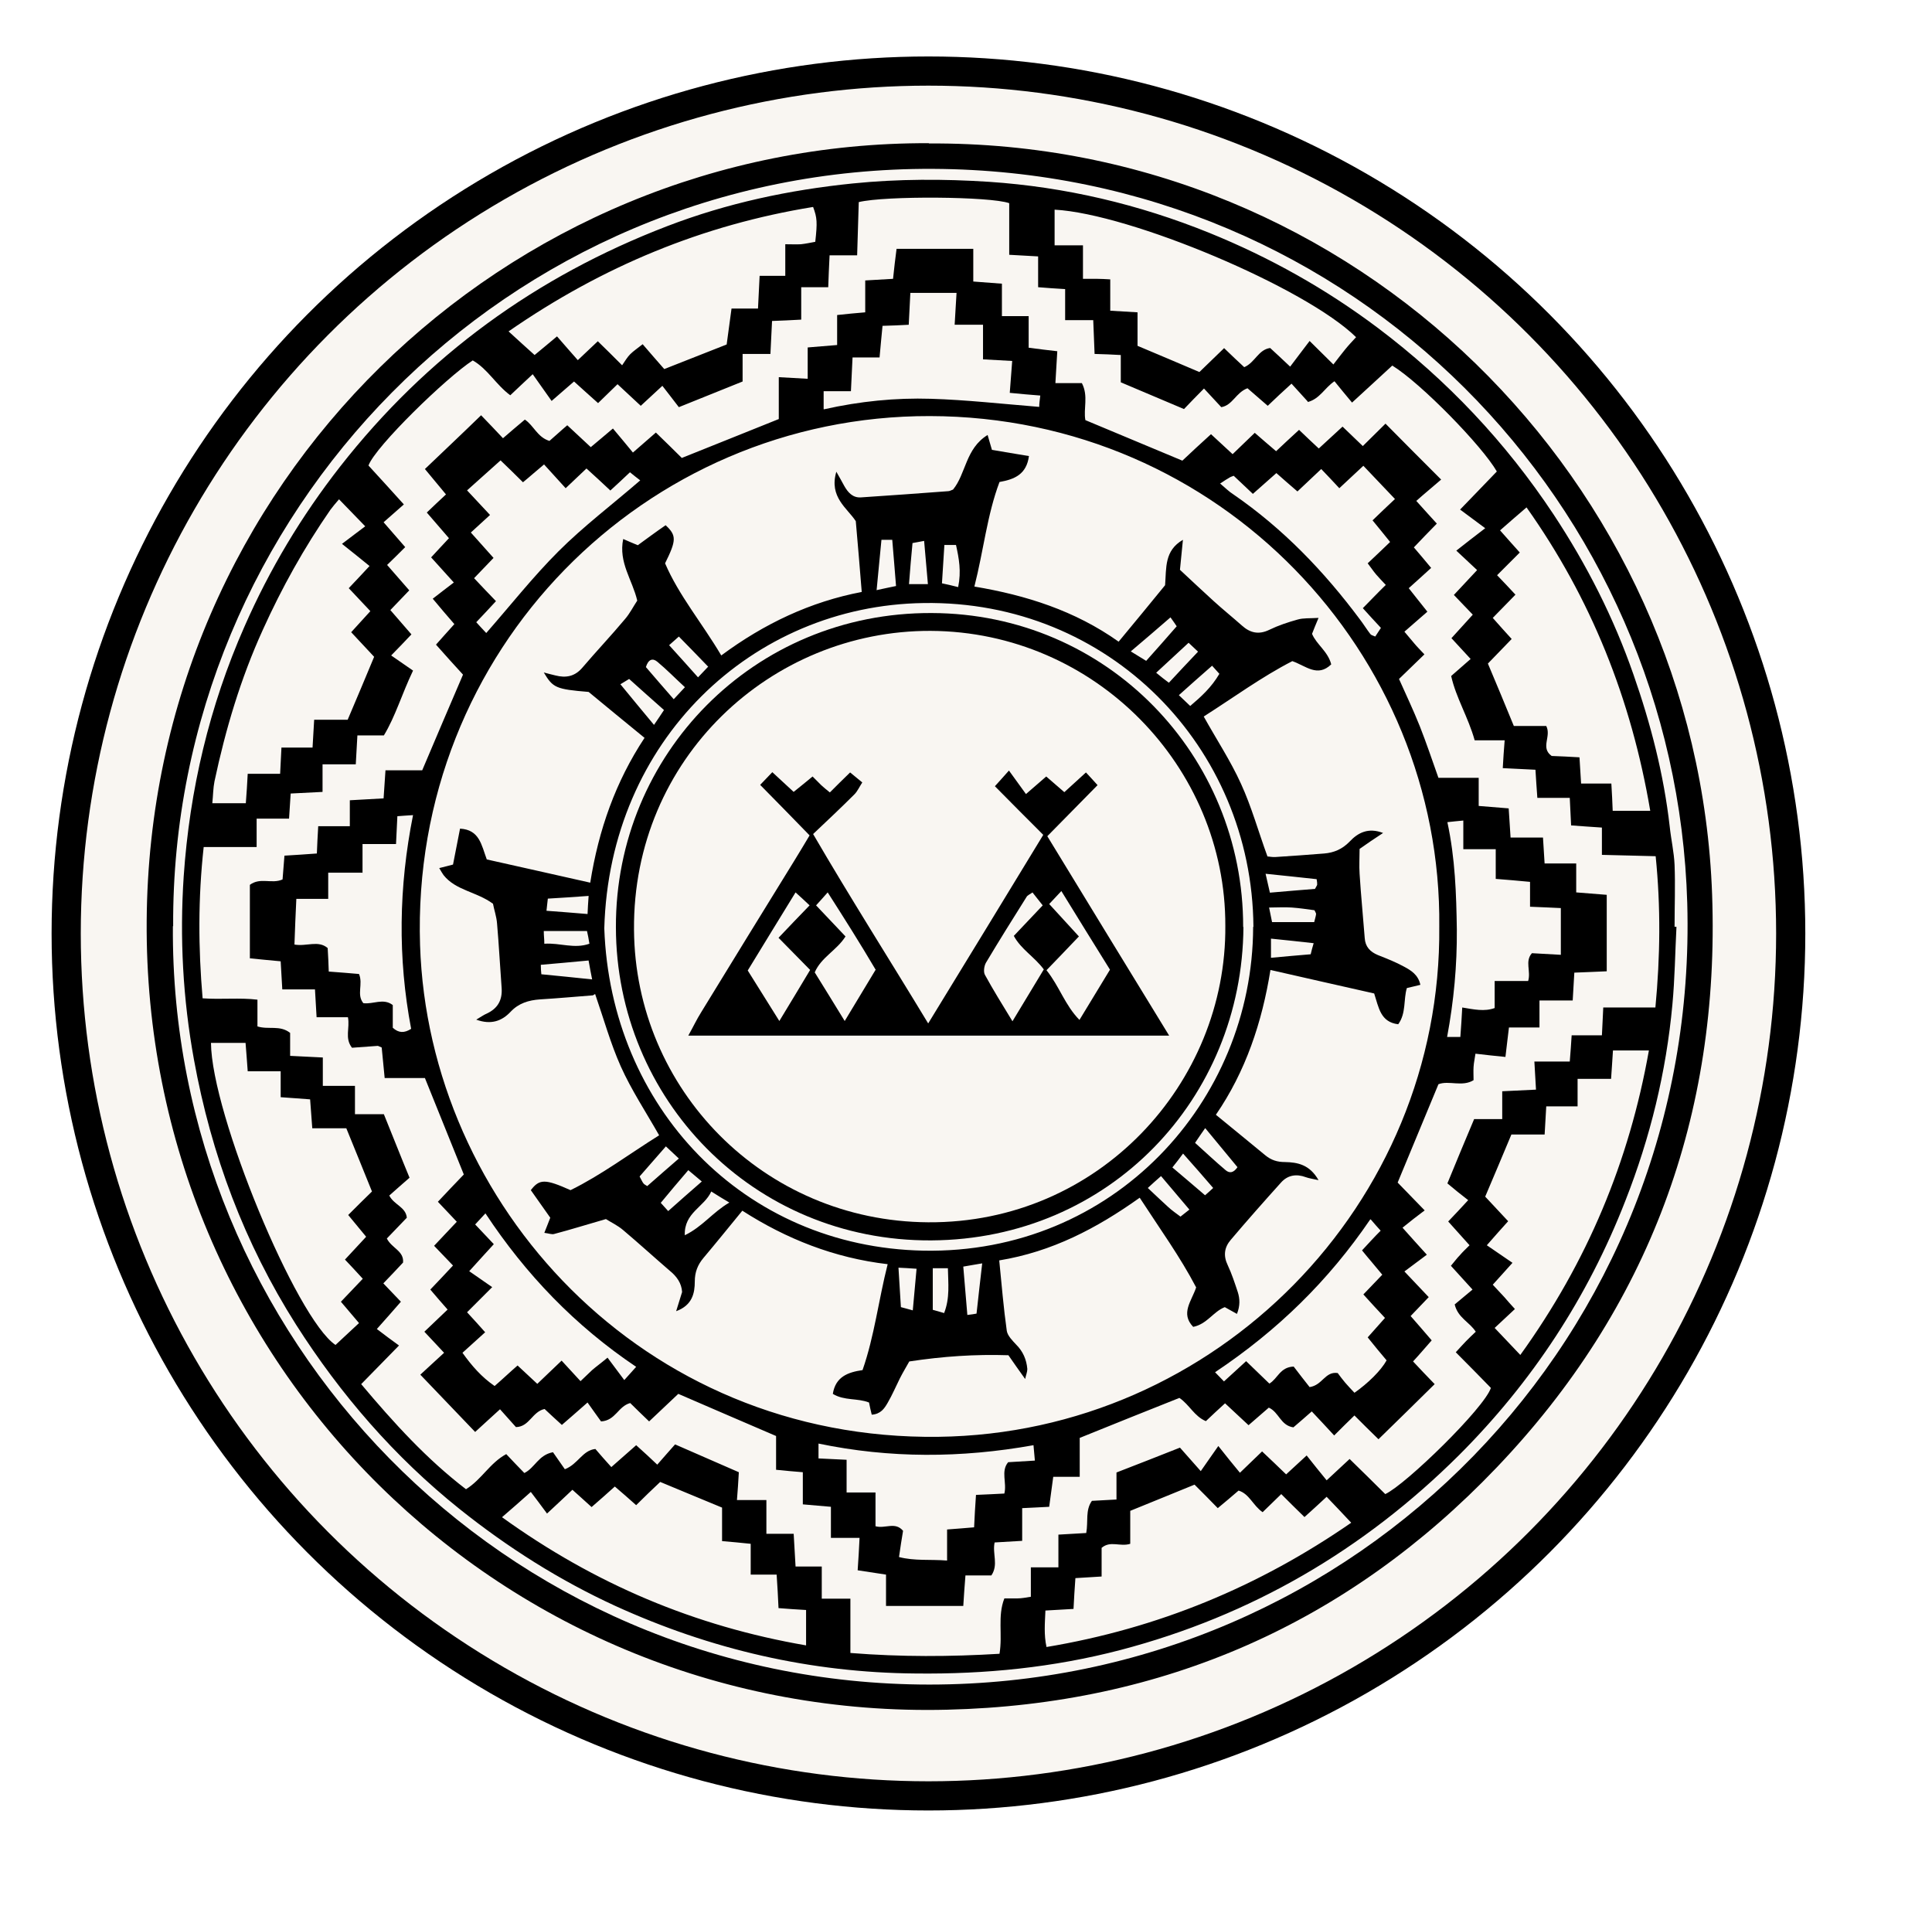
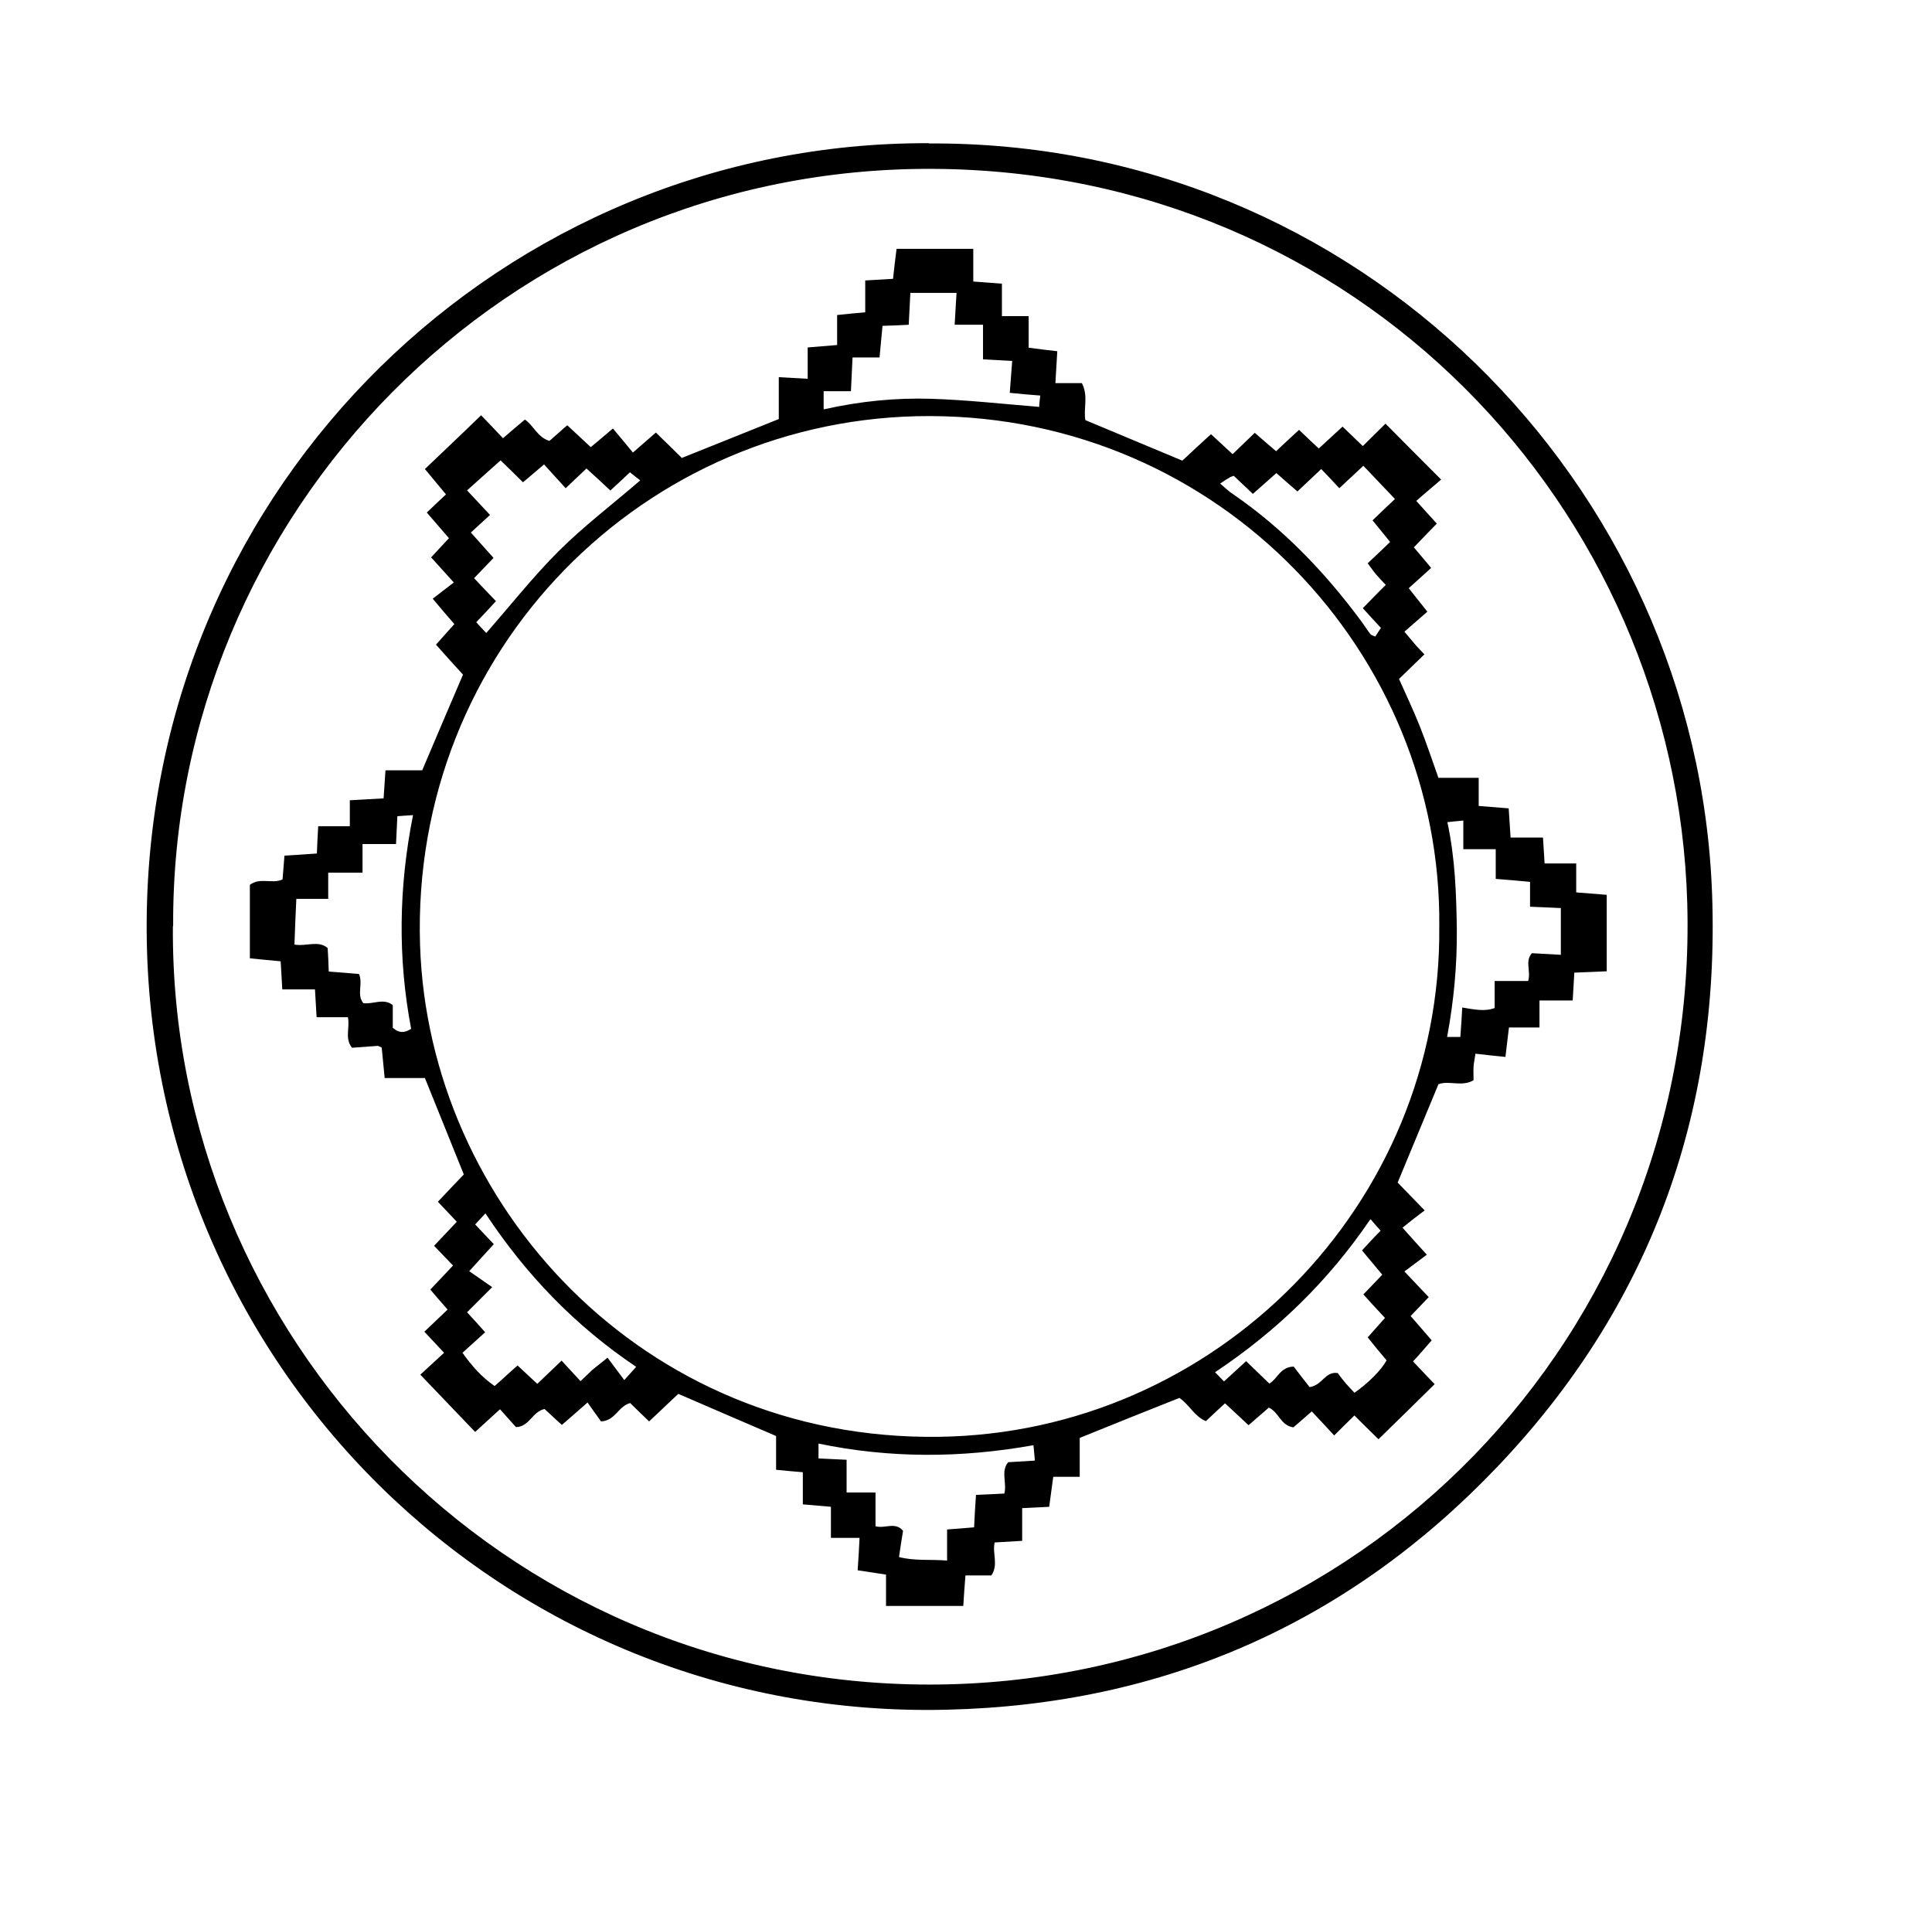
<svg xmlns="http://www.w3.org/2000/svg" id="Layer_2" data-name="Layer 2" viewBox="0 0 71.52 70.8">
  <defs>
    <style>      .cls-1 {        stroke-width: 0px;      }      .cls-2 {        fill: #f9f6f2;        filter: url(#drop-shadow-1);        stroke: #000;        stroke-miterlimit: 10;        stroke-width: 1.08px;      }    </style>
    <filter id="drop-shadow-1" filterUnits="userSpaceOnUse">
      <feGaussianBlur stdDeviation="1.08" />
    </filter>
  </defs>
  <g id="Layer_1-2" data-name="Layer 1">
    <g>
-       <circle class="cls-2" cx="34.37" cy="34.55" r="31.92" />
      <path class="cls-1" d="m34.38,5.31c15.86-.1,28.46,12.56,29,27.8.29,8.16-2.34,15.31-7.98,21.21-5.51,5.77-12.34,8.77-20.33,8.96-16.42.41-29.76-12.8-29.64-29.2.11-16.22,13.29-28.84,28.96-28.78ZM6.4,34.28c-.11,15.13,12.16,28.06,28,28.07,15.87,0,28.51-12.94,28.06-28.92-.42-14.69-12.25-27.1-27.92-27.18-15.83-.08-28.21,12.81-28.13,28.03Z" />
-       <path class="cls-1" d="m62.06,34.31c-.05.96-.06,1.91-.15,2.87-.23,2.5-.82,4.92-1.74,7.26-1.39,3.57-3.45,6.71-6.16,9.42-3.53,3.51-7.69,5.94-12.53,7.21-2.49.65-5.01.9-7.58.87-3.89-.03-7.59-.89-11.12-2.5-2.07-.95-3.98-2.16-5.77-3.59-2.41-1.93-4.4-4.23-6.05-6.82-1.91-3.01-3.14-6.29-3.78-9.81-.41-2.25-.53-4.51-.38-6.78.22-3.21.95-6.3,2.25-9.25.93-2.12,2.11-4.09,3.54-5.92,3.21-4.1,7.26-7.04,12.11-8.9,2.21-.85,4.51-1.34,6.87-1.58,1.68-.17,3.37-.17,5.05-.06,2.81.19,5.53.83,8.15,1.89,2.24.91,4.31,2.07,6.24,3.52,2.56,1.93,4.73,4.23,6.5,6.9,1.23,1.86,2.23,3.83,2.96,5.93.64,1.83,1.12,3.69,1.34,5.62.05.48.16.95.18,1.42.03.76,0,1.53,0,2.29.02,0,.04,0,.06,0Zm-13.65-19.45c-.21-.23-.4-.44-.6-.66-.32.29-.6.55-.88.82-.28-.24-.53-.46-.75-.65-.43.16-.55.63-.97.7-.21-.23-.42-.45-.64-.69-.27.27-.51.52-.74.76-.82-.35-1.58-.67-2.34-.99v-1.01c-.33-.02-.62-.03-.97-.04-.02-.44-.03-.83-.05-1.25h-1.04v-1.15c-.34-.02-.65-.04-1-.07v-1.14c-.37-.02-.7-.04-1.07-.06v-1.91c-.69-.25-4.59-.28-5.57-.04-.02.62-.04,1.27-.06,1.97h-1.02c-.02.44-.04.81-.05,1.18h-1v1.2c-.39.02-.73.04-1.08.05-.02.43-.04.81-.06,1.22h-1.03v1.02c-.8.32-1.59.64-2.36.95-.22-.29-.41-.53-.61-.79-.29.27-.53.49-.8.74-.31-.29-.58-.54-.86-.8-.24.23-.46.45-.72.7-.33-.29-.61-.55-.89-.8-.26.22-.49.43-.83.72-.24-.34-.46-.65-.7-.99-.34.32-.58.54-.83.78-.53-.39-.84-.98-1.39-1.29-.96.62-3.6,3.18-3.86,3.89.43.47.87.95,1.31,1.44-.27.24-.49.43-.75.66.28.32.53.61.8.92-.24.24-.44.44-.67.66.29.33.54.62.82.94-.24.25-.46.48-.7.73.27.31.52.6.78.9-.24.26-.46.48-.75.78.3.21.56.39.81.56-.42.88-.65,1.69-1.08,2.4h-.98c-.02.35-.04.67-.06,1.07h-1.23v1.02c-.42.02-.8.04-1.18.06-.02.33-.04.6-.06.93h-1.2v1.05h-1.96c-.21,1.9-.2,3.74-.04,5.6.7.05,1.37-.03,2.03.05v.99c.41.13.83-.06,1.21.24v.85c.42.02.8.04,1.21.06v1.05h1.19v1.05h1.07c.33.81.63,1.58.95,2.35-.27.24-.52.45-.75.66.18.35.61.42.65.82-.26.27-.51.53-.74.77.18.36.64.46.6.89-.24.26-.48.51-.73.77.24.25.43.45.65.68-.28.32-.54.62-.89,1.01.29.22.54.41.82.61-.5.51-.94.96-1.4,1.43,1.21,1.44,2.43,2.78,3.88,3.89.58-.36.88-.97,1.49-1.3.24.25.45.48.67.7.39-.19.52-.67,1.06-.77.13.19.29.42.44.63.49-.19.65-.7,1.13-.75.19.22.37.43.59.67.33-.29.61-.54.92-.81.29.26.54.49.78.72.25-.28.45-.52.66-.75.84.37,1.61.7,2.36,1.03-.02.37-.04.66-.07,1.03h1.09v1.25h1.01c.02.41.05.79.07,1.21h.97v1.19h1.06v2.01c1.88.15,3.7.14,5.52.03.12-.72-.08-1.39.18-2.05.18,0,.34,0,.49,0,.15,0,.3-.03.49-.06v-1.09h1.02v-1.21c.38-.02.71-.04,1.03-.06.08-.43-.04-.84.21-1.19.31-.02.6-.03.91-.05v-1c.8-.31,1.57-.61,2.35-.92.23.26.45.51.77.87.22-.32.4-.57.65-.93.31.39.54.68.8.99.31-.3.56-.54.82-.79.32.3.59.56.89.85.25-.23.47-.43.76-.7.25.32.48.6.74.92.32-.3.57-.53.85-.79.46.45.9.88,1.32,1.3.77-.36,3.67-3.19,3.91-3.93-.4-.41-.83-.85-1.3-1.32.15-.16.26-.29.38-.41.12-.12.24-.24.36-.35-.23-.36-.66-.51-.78-1.01.2-.17.43-.36.66-.55-.28-.31-.53-.58-.8-.88.13-.15.22-.28.33-.39.11-.13.23-.24.36-.37-.28-.31-.52-.58-.79-.88.27-.28.49-.52.74-.79-.27-.21-.5-.39-.77-.62.33-.8.65-1.58.99-2.38h1.04v-1.03c.45-.02.83-.04,1.25-.06-.02-.36-.04-.67-.06-1.04h1.31c.03-.36.05-.65.07-.97h1.12c.02-.35.03-.66.05-1.03h1.93c.18-1.89.2-3.72.01-5.6-.66-.02-1.3-.03-1.99-.05v-1.01c-.41-.03-.77-.05-1.14-.08-.02-.36-.03-.66-.05-1.02h-1.2c-.03-.39-.05-.72-.07-1.04-.42-.02-.78-.04-1.21-.06.02-.36.04-.66.07-1.03h-1.11c-.24-.86-.69-1.57-.87-2.38.26-.23.48-.42.72-.63-.25-.27-.47-.51-.71-.77.28-.31.53-.58.79-.87-.24-.25-.45-.47-.7-.73.3-.32.57-.61.86-.92-.25-.23-.46-.43-.77-.72.36-.28.66-.52,1.07-.83-.36-.27-.63-.47-.93-.69.51-.52.94-.98,1.36-1.41-.54-.94-2.8-3.26-3.87-3.92-.47.43-.94.87-1.49,1.37-.24-.29-.45-.54-.65-.79-.37.25-.54.65-.99.77Zm-29.59-2.6c.38.35.67.61.97.88.24-.2.51-.42.83-.69.28.32.52.6.77.88.26-.25.49-.46.74-.7.3.29.56.55.9.89.11-.16.19-.3.3-.41.12-.12.26-.21.46-.37.28.33.54.62.8.92.8-.32,1.56-.61,2.31-.91.06-.46.12-.88.18-1.33h.98c.02-.42.04-.8.06-1.21h.95v-1.17c.23,0,.41.01.58,0,.18-.02.37-.06.53-.09.08-.72.07-.89-.08-1.29-4.07.66-7.79,2.19-11.28,4.61Zm42.27,17.75c-.7-4.13-2.19-7.86-4.58-11.23-.35.3-.65.56-.98.85.28.31.49.56.73.82-.29.29-.56.56-.84.84.24.25.45.47.68.72-.29.3-.56.57-.84.86.24.27.46.52.7.78-.31.32-.59.61-.88.91.33.78.64,1.53.96,2.31h1.2c.2.39-.23.8.2,1.11.33.01.67.03,1.03.05.02.35.04.64.06.97h1.12c.02.36.04.67.05,1.01h1.38Zm-5.14,11.98c-.35.83-.66,1.58-.97,2.3.31.33.58.62.85.91-.26.29-.48.53-.79.89.35.24.64.44.95.65-.3.33-.5.56-.73.81.16.17.29.31.42.45.13.15.26.3.4.45-.28.26-.5.47-.75.7.34.35.62.66.95,1,2.48-3.44,4.03-7.16,4.76-11.27h-1.33c-.02.38-.05.7-.07,1.05h-1.24v1.02h-1.16c-.02.36-.04.67-.06,1.04h-1.22Zm-10.64-29.11c.28.27.52.5.75.71.4-.17.52-.65.96-.71.22.2.43.4.74.69.26-.34.48-.64.72-.95.31.31.56.55.88.87.17-.22.3-.39.43-.55.13-.16.27-.31.41-.46-1.86-1.83-8.36-4.57-11.16-4.72v1.32h1.05v1.24c.21,0,.37,0,.52,0,.15,0,.3.01.49.02v1.16c.36.02.67.04,1.01.06v1.24c.77.32,1.51.64,2.29.97.3-.29.59-.57.91-.88ZM13.55,45.77c-.24-.29-.44-.53-.66-.8.31-.31.58-.58.88-.87-.32-.79-.63-1.56-.95-2.34h-1.26c-.03-.37-.05-.69-.08-1.07-.36-.03-.7-.05-1.09-.08v-.96h-1.22c-.03-.38-.05-.71-.08-1.05h-1.28c.02,2.63,3.16,10.21,4.61,11.18.29-.27.57-.53.87-.81-.24-.28-.45-.53-.67-.79.29-.3.54-.57.81-.85-.23-.25-.43-.47-.66-.71.26-.28.51-.55.78-.84Zm-3.13-18.1h1.15c.02-.37.04-.67.06-1.03h1.24c.34-.8.67-1.58.98-2.33-.31-.33-.57-.61-.85-.91.27-.3.49-.54.71-.78-.28-.3-.53-.56-.8-.85.25-.26.46-.49.77-.82-.33-.27-.63-.51-1.02-.82.32-.24.59-.45.86-.65-.36-.37-.65-.67-.97-1-.13.15-.23.27-.32.39-.97,1.4-1.8,2.89-2.5,4.44-.82,1.8-1.38,3.68-1.79,5.61-.05.25-.05.51-.08.81h1.24c.03-.37.05-.71.07-1.09h1.2c.02-.34.03-.64.05-.99Zm30.37,30.68c-.36.02-.65.04-.98.06-.03.39-.05.76-.07,1.14-.38.02-.7.04-1.04.06-.02.47-.06.89.04,1.35,4.13-.69,7.85-2.23,11.28-4.6-.33-.35-.61-.65-.91-.96-.29.27-.53.49-.82.75-.31-.3-.58-.57-.86-.85-.24.23-.46.45-.69.67-.36-.25-.49-.68-.89-.8-.26.22-.51.44-.77.65-.31-.32-.58-.59-.86-.87-.82.33-1.58.65-2.38.97v1.22c-.38.12-.73-.13-1.06.15v1.06Zm-22.2-2.19c3.43,2.47,7.13,4.03,11.25,4.74v-1.31c-.34-.02-.67-.04-1.02-.07-.02-.43-.04-.82-.07-1.24h-.96v-1.14c-.38-.04-.7-.07-1.06-.1v-1.24c-.78-.32-1.54-.64-2.29-.95-.32.3-.6.57-.89.86-.28-.25-.52-.46-.79-.69-.3.27-.57.51-.86.76-.26-.24-.48-.43-.71-.64-.31.29-.58.55-.94.88-.23-.31-.43-.58-.6-.8-.38.34-.7.62-1.06.93Z" />
      <path class="cls-1" d="m13.99,38.71c-.39.03-.69.05-.96.07-.28-.36-.07-.73-.15-1.13h-1.16c-.02-.37-.04-.67-.06-1.03h-1.21c-.02-.37-.04-.7-.06-1.04-.4-.04-.78-.07-1.14-.11v-2.72c.39-.29.81-.02,1.21-.2.02-.26.04-.53.07-.88.38-.02.76-.05,1.2-.08.01-.32.03-.64.05-1.01h1.17v-.96c.43-.02.83-.05,1.25-.07.02-.35.05-.68.07-1.04h1.36c.5-1.18.99-2.33,1.51-3.54-.31-.34-.64-.7-1-1.11.21-.24.43-.48.68-.76-.26-.3-.51-.59-.8-.94.26-.2.5-.39.78-.6-.31-.34-.55-.61-.84-.93.2-.22.41-.44.66-.71-.27-.31-.53-.61-.82-.95.24-.23.45-.43.71-.67-.25-.3-.49-.59-.78-.94.68-.65,1.36-1.29,2.08-1.99.27.28.52.54.81.85.27-.23.53-.46.81-.69.33.22.46.65.91.79.2-.17.4-.36.66-.58.28.26.56.52.87.81.27-.22.52-.44.82-.69.25.29.48.58.74.89.32-.28.56-.49.85-.74.34.33.65.63.96.94,1.18-.47,2.34-.94,3.59-1.44,0-.2,0-.46,0-.72s0-.52,0-.83c.38.02.69.04,1.07.06v-1.16c.39-.03.72-.06,1.09-.09v-1.11c.36-.04.68-.07,1.04-.1v-1.18c.36-.02.69-.04,1.03-.06.04-.38.08-.74.13-1.11h2.84v1.21c.37.03.68.05,1.06.08v1.2h.99v1.17c.38.05.7.09,1.06.13-.02.41-.05.77-.07,1.18h.98c.25.48.05.95.13,1.37,1.18.49,2.34.98,3.59,1.5.31-.29.67-.63,1.06-.98.28.26.52.48.8.74.28-.27.53-.51.82-.79.26.23.51.44.79.68.28-.27.55-.51.85-.79.24.23.47.45.73.69.3-.28.58-.53.88-.81.26.25.48.46.75.72.27-.27.53-.52.84-.83.68.69,1.35,1.36,2.06,2.07-.32.28-.62.52-.92.79.29.32.51.57.76.84-.3.31-.57.58-.85.88.22.26.41.48.64.76-.27.25-.53.48-.83.75.21.27.43.54.69.87-.29.25-.55.48-.85.74.15.18.26.31.37.44.1.12.21.23.37.4-.3.29-.59.57-.94.91.25.56.53,1.15.77,1.75.24.61.45,1.23.69,1.91h1.49v1.04c.37.03.72.06,1.11.09.02.36.05.7.07,1.08h1.2c.02.33.04.63.06.96h1.17v1.07c.4.03.75.06,1.13.09v2.83c-.38.02-.77.03-1.2.05-.02.36-.04.67-.06,1.03h-1.23v1h-1.13c-.04.37-.09.71-.13,1.09-.38-.04-.71-.07-1.11-.12-.02.16-.06.32-.07.49-.01.16,0,.32,0,.49-.42.26-.91,0-1.3.15-.5,1.21-.99,2.38-1.51,3.64.28.29.61.63,1,1.03-.28.21-.54.41-.82.64.33.37.59.66.9,1-.29.22-.54.4-.83.62.35.37.61.64.9.95-.23.24-.44.46-.67.7.26.3.5.57.78.9-.23.26-.44.51-.69.78.25.27.5.53.8.84-.7.69-1.36,1.34-2.08,2.04-.31-.3-.59-.58-.89-.88-.25.24-.48.47-.75.74-.3-.32-.55-.6-.83-.89-.26.23-.48.42-.68.59-.48-.07-.53-.56-.91-.73-.23.2-.46.4-.75.65-.29-.27-.57-.53-.87-.81-.24.22-.47.43-.71.66-.43-.18-.61-.61-.98-.86-1.21.48-2.43.97-3.69,1.48v1.44h-.98c-.05.37-.1.72-.15,1.11-.32.02-.63.03-1,.05v1.21c-.37.02-.7.04-1.02.06-.09.42.15.82-.12,1.22h-.96c-.03.4-.06.76-.08,1.13h-2.86v-1.16c-.38-.06-.71-.11-1.05-.16.03-.42.05-.78.07-1.2h-1.06v-1.15c-.36-.03-.69-.06-1.04-.09v-1.19c-.34-.03-.63-.05-.99-.09v-1.25c-1.23-.53-2.4-1.03-3.62-1.56-.32.3-.69.65-1.08,1.02-.26-.25-.49-.47-.7-.68-.45.12-.54.65-1.08.68-.14-.2-.32-.44-.5-.7-.36.32-.64.56-.95.83-.23-.21-.45-.41-.64-.59-.46.1-.56.66-1.06.67-.18-.2-.37-.41-.59-.66-.3.28-.6.54-.92.84-.67-.7-1.32-1.38-2.03-2.12.31-.29.58-.53.88-.81-.24-.25-.46-.5-.73-.78.28-.27.56-.53.86-.82-.23-.26-.42-.48-.64-.74.28-.29.54-.57.84-.89-.23-.24-.45-.47-.7-.73.28-.29.55-.59.84-.89-.22-.24-.44-.46-.7-.74.34-.36.65-.69.96-1.01-.48-1.19-.95-2.35-1.44-3.57h-1.49c-.04-.39-.07-.75-.11-1.13Zm39.29-4.41c.11-10.07-8.07-18.88-18.86-18.9-10.54-.02-19.22,8.66-18.87,19.58.31,9.59,8.22,18.34,19.19,18.2,10.28-.13,18.64-8.61,18.54-18.89Zm-39.85-2h-1.28v.97h-1.18c-.03.59-.05,1.14-.07,1.69.45.08.88-.17,1.23.13.02.3.03.58.04.87.41.03.78.06,1.12.09.16.38-.1.76.16,1.08.36.05.74-.2,1.09.07v.84c.22.2.43.2.68.04-.5-2.63-.46-5.25.07-7.91-.23.01-.4.03-.58.04-.02.36-.03.67-.05,1.03h-1.24v1.07ZM30.5,15.15c1.34-.3,2.65-.43,3.96-.39,1.32.04,2.64.19,4.01.3,0-.11.02-.26.04-.42-.39-.03-.74-.06-1.13-.1.03-.42.06-.78.09-1.18-.36-.02-.69-.04-1.08-.06v-1.28h-1.05c.02-.42.05-.78.07-1.18h-1.71c-.02.42-.04.8-.06,1.18-.34.02-.62.03-.97.04-.04.38-.07.75-.11,1.17h-1c-.02.45-.04.83-.06,1.25h-1.01v.66Zm-7.9,3.01c-.32-.3-.6-.56-.89-.82-.27.26-.5.47-.77.73-.28-.31-.54-.59-.8-.88-.28.23-.51.44-.78.66-.29-.29-.55-.54-.83-.81-.42.38-.82.73-1.24,1.11.3.32.57.61.85.91-.26.24-.48.44-.71.65.3.34.56.63.84.94-.27.28-.48.5-.72.75.28.3.53.56.81.85-.25.27-.47.51-.73.78.15.16.27.3.37.4.91-1.04,1.74-2.09,2.67-3.02.93-.93,1.99-1.73,3.03-2.63-.13-.1-.26-.2-.38-.3-.25.24-.46.43-.72.67Zm32.77,13.27h-1.2v-1.06c-.23.02-.39.04-.59.06.29,1.35.33,2.66.35,3.97.01,1.33-.11,2.64-.36,3.98h.49c.03-.38.05-.72.07-1.09.43.07.82.16,1.2.02v-1h1.24c.11-.37-.13-.73.14-1.03.34.02.68.04,1.07.06v-1.73c-.36-.02-.72-.03-1.14-.05v-.92c-.45-.04-.84-.08-1.27-.11v-1.08Zm-17.11,22.06c-2.68.48-5.32.49-7.96-.06v.55c.35.02.68.03,1.04.05v1.21h1.07v1.25c.36.1.73-.18,1.02.17-.05.3-.1.61-.15.97.58.15,1.15.08,1.78.13v-1.15c.37-.03.68-.05,1-.08.02-.42.04-.8.07-1.2.4-.02.73-.03,1.05-.05.1-.4-.14-.82.14-1.16.32-.02.63-.04.99-.06-.02-.21-.03-.35-.05-.55Zm-20.67-8.17c.24.26.46.48.69.73-.3.33-.56.61-.91,1,.29.2.55.38.85.59-.36.36-.64.64-.93.93.23.25.44.48.67.74-.3.27-.56.51-.84.76.35.49.71.9,1.19,1.23.3-.26.55-.5.85-.76.26.24.49.46.73.68.3-.29.59-.56.9-.86.25.27.47.51.7.76.15-.14.29-.28.43-.41.15-.13.32-.25.57-.46.22.29.4.54.62.83.17-.19.28-.31.44-.49-2.26-1.52-4.08-3.41-5.58-5.68-.15.16-.26.28-.38.41Zm27.57-27.43c.2.17.34.31.5.41,1.83,1.26,3.35,2.84,4.67,4.61.14.18.26.38.4.56.03.04.09.05.18.09.07-.11.14-.21.21-.32-.23-.25-.44-.47-.67-.73.29-.29.55-.57.85-.86-.13-.14-.25-.26-.36-.39-.11-.13-.2-.27-.31-.41.31-.29.57-.54.83-.79-.23-.29-.43-.53-.65-.8.29-.28.54-.52.83-.79-.41-.43-.78-.82-1.17-1.23-.32.3-.59.55-.89.83-.23-.25-.44-.47-.67-.71-.31.29-.59.56-.88.83-.28-.24-.51-.44-.78-.68-.3.27-.57.5-.87.77-.25-.24-.48-.45-.71-.67-.07.03-.12.04-.16.07-.09.05-.18.11-.33.21Zm5.56,27.25c-1.54,2.26-3.42,4.1-5.74,5.65.14.14.22.23.33.34.33-.3.57-.52.82-.75.31.3.59.57.86.83.31-.18.39-.61.9-.63.18.24.41.53.59.76.48-.07.57-.59,1.04-.52.08.11.18.24.28.36.11.13.23.25.34.37.5-.35.98-.82,1.19-1.2-.23-.27-.46-.55-.7-.85.23-.26.43-.48.64-.72-.28-.3-.54-.58-.8-.87.25-.26.46-.48.7-.73-.26-.32-.5-.59-.75-.9.25-.27.46-.5.69-.73-.11-.12-.2-.22-.37-.42Z" />
-       <path class="cls-1" d="m21.95,36.84c-.65.05-1.3.11-1.96.15-.42.03-.79.14-1.09.46-.32.34-.72.49-1.27.29.17-.1.28-.18.4-.23.4-.19.57-.5.54-.94-.06-.8-.1-1.59-.17-2.39-.02-.26-.11-.51-.15-.73-.61-.45-1.38-.49-1.83-1.06-.05-.07-.09-.14-.16-.26.19-.05.33-.08.51-.13.08-.42.17-.87.26-1.33.72.04.79.6.99,1.14,1.24.28,2.51.56,3.83.86.31-1.96.94-3.74,2.01-5.36-.72-.59-1.42-1.16-2.07-1.7-1.21-.1-1.32-.15-1.66-.72.18.05.31.08.43.11.39.1.72.04,1-.29.52-.61,1.07-1.19,1.58-1.8.18-.21.31-.47.45-.68-.18-.77-.7-1.41-.52-2.28.2.09.35.15.54.23.33-.24.68-.5,1.03-.74.41.38.4.56-.02,1.41.51,1.19,1.37,2.21,2.08,3.41,1.59-1.18,3.31-1.99,5.2-2.35-.07-.88-.14-1.71-.22-2.62-.31-.48-1-.89-.72-1.83.13.23.21.37.29.52.14.25.32.45.62.43,1.08-.07,2.15-.15,3.23-.23.05,0,.1-.03.18-.06.48-.58.46-1.52,1.28-2.02.06.22.11.37.16.55.44.08.9.15,1.37.23-.09.67-.52.86-1.09.96-.46,1.22-.59,2.54-.93,3.87,1.91.32,3.72.89,5.34,2.04.6-.72,1.18-1.43,1.72-2.09.05-.65-.03-1.28.66-1.68-.04.4-.07.73-.11,1.11.41.38.82.77,1.24,1.15.34.31.7.6,1.05.91.31.28.63.35,1.02.16.33-.16.69-.28,1.05-.38.21-.06.44-.04.77-.06-.11.26-.17.41-.24.59.16.39.59.65.71,1.13-.51.49-.93.06-1.44-.12-1.13.58-2.18,1.35-3.28,2.05.48.86,1,1.65,1.38,2.49.39.85.64,1.76.98,2.69.06,0,.18.03.3.02.6-.04,1.2-.08,1.8-.13.36-.03.67-.16.94-.44.31-.33.69-.53,1.24-.32-.32.21-.59.39-.87.59,0,.32-.02.62,0,.92.05.8.13,1.59.19,2.38.02.32.2.51.49.63.33.13.66.26.97.43.26.14.52.3.6.67-.17.04-.32.08-.5.12-.13.42-.02.93-.32,1.34-.66-.08-.72-.62-.89-1.14-1.25-.28-2.52-.57-3.84-.87-.31,1.94-.92,3.76-2.02,5.36.63.52,1.23,1,1.83,1.5.22.18.44.25.73.25.46.01.91.09,1.24.67-.23-.05-.36-.07-.47-.11-.35-.13-.67-.08-.92.2-.63.7-1.25,1.4-1.86,2.12-.24.28-.28.59-.11.94.15.32.26.66.37.99.08.25.09.51-.03.81-.18-.1-.31-.17-.45-.25-.42.16-.66.63-1.17.73-.48-.5-.06-.95.11-1.46-.59-1.13-1.35-2.18-2.09-3.32-1.6,1.14-3.25,2-5.2,2.32.09.9.16,1.76.28,2.61.03.18.21.36.35.51.25.25.38.55.41.9,0,.11-.05.22-.08.37-.23-.32-.42-.59-.62-.88-1.23-.04-2.42.04-3.67.23-.11.2-.24.41-.35.63-.15.3-.28.61-.45.9-.12.21-.26.42-.59.44-.04-.16-.07-.3-.1-.45-.42-.17-.92-.06-1.34-.32.1-.63.55-.8,1.1-.88.44-1.26.59-2.58.93-3.92-1.98-.23-3.76-.94-5.38-1.98-.5.61-.96,1.18-1.44,1.75-.21.25-.32.52-.32.87,0,.43-.09.88-.69,1.1.09-.29.15-.49.22-.71-.02-.33-.2-.58-.46-.79-.58-.5-1.14-1.01-1.72-1.5-.21-.18-.47-.3-.64-.41-.7.2-1.3.39-1.91.55-.09.03-.2-.02-.37-.04.08-.21.15-.37.22-.56-.24-.34-.48-.68-.72-1.02.32-.42.53-.42,1.47,0,1.14-.56,2.19-1.35,3.28-2.03-.5-.88-1.03-1.68-1.42-2.55-.38-.85-.63-1.76-.95-2.68Zm24.45-2.54c-.05-6.66-5.35-12.09-12.21-11.98-6.35.09-11.63,5.09-11.82,12.04.23,6.6,5.14,11.8,11.82,11.93,7.02.13,12.18-5.5,12.2-11.98Zm-13.94-12.46c.29-.06.5-.11.71-.15-.05-.6-.09-1.14-.14-1.71h-.4c-.06.59-.11,1.17-.18,1.87Zm3.2,25.05c.05.62.1,1.19.15,1.78.16-.02.24-.03.34-.05.07-.61.13-1.2.21-1.86-.22.04-.43.07-.7.12Zm-10.31-1.17c.66-.32,1.03-.85,1.65-1.21-.25-.15-.42-.25-.67-.41-.26.58-1.01.78-.98,1.62Zm23.39-13.18c-.63-.07-1.22-.13-1.89-.2.06.25.1.45.16.7.59-.05,1.15-.1,1.67-.14.05-.1.08-.13.08-.16,0-.05,0-.1-.02-.2Zm-26.95,3.01c-.63.06-1.19.11-1.77.16,0,.15.01.24.02.35.62.06,1.22.12,1.88.19-.05-.24-.08-.42-.13-.69Zm12.74,11.39v1.54c.14.04.26.07.42.12.22-.56.15-1.1.14-1.66h-.56Zm8.8-24.09c-.51.44-.97.84-1.47,1.26.2.12.38.23.57.35.39-.44.76-.85,1.13-1.28-.08-.12-.13-.19-.23-.33Zm3.77,11.28h1.55c.03-.13.06-.21.07-.3,0-.04-.04-.09-.06-.14-.29-.04-.56-.08-.84-.1-.27-.02-.54,0-.84,0,.05.23.08.4.11.54Zm-24.13-8.8c.43.52.82,1,1.24,1.5.14-.2.25-.37.37-.55-.45-.4-.87-.77-1.29-1.15-.11.07-.18.11-.33.2Zm-2.82,9.6c.59-.04,1.1.2,1.67,0-.03-.18-.06-.35-.09-.47h-1.6c0,.18.02.29.02.46Zm24.46,6.83c-.13.19-.24.34-.37.54.39.35.75.69,1.13,1.01.14.12.29.11.44-.11-.38-.46-.77-.93-1.19-1.44Zm-10.26-20.14c-.05-.55-.09-1.05-.14-1.6-.18.03-.3.06-.43.08-.05.52-.09.99-.13,1.52h.7Zm12.7,13.11v.72c.53-.05.99-.09,1.47-.13.03-.13.06-.24.11-.41-.52-.06-1-.11-1.59-.17Zm-11.58-13c.12-.59.03-1.06-.08-1.56h-.43c-.03.48-.06.93-.09,1.42.19.04.37.08.6.14Zm7.02,22.24c.31.29.53.5.75.7.14.13.3.24.46.36.13-.1.23-.18.33-.26-.36-.43-.69-.81-1.05-1.24-.18.16-.31.27-.49.44Zm1.31-1.28c-.15.2-.26.35-.4.52.43.36.81.69,1.21,1.03.13-.11.21-.19.3-.27-.37-.43-.71-.82-1.12-1.28Zm-22.05-8.85c.01-.22.02-.42.04-.68-.53.04-1,.07-1.51.1-.02.15-.03.29-.05.45.5.04.96.07,1.52.12Zm2.98,10.99c.43-.38.82-.73,1.25-1.1-.18-.15-.32-.27-.5-.42-.37.43-.69.81-1.02,1.21.11.12.18.2.28.31Zm8.53,2.09c.03.52.06.98.09,1.46.14.04.27.07.44.12.05-.53.09-1.01.14-1.54-.26-.02-.46-.03-.67-.04Zm-7.9-21.48c-.36-.33-.68-.66-1.03-.95-.17-.14-.33-.09-.42.2.32.37.66.77,1.03,1.19.14-.15.26-.28.42-.45Zm17.44-.54c.18.15.31.25.47.37.37-.4.71-.76,1.08-1.15-.15-.14-.24-.23-.35-.33-.4.37-.77.71-1.2,1.11Zm2.07-.26c-.48.42-.84.74-1.23,1.09.15.14.27.26.42.4.41-.35.78-.68,1.08-1.19-.08-.09-.16-.18-.27-.3Zm-18.66.03c-.4-.41-.72-.75-1.08-1.11-.13.12-.24.21-.36.32.36.4.69.76,1.07,1.19.14-.15.25-.26.38-.4Zm-2.53,18.88c.07.13.1.2.14.25.03.04.08.06.14.1.38-.34.76-.66,1.17-1.02-.18-.17-.3-.28-.48-.45-.34.39-.65.74-.97,1.11Z" />
-       <path class="cls-1" d="m46.03,34.31c-.04,6.35-4.96,11.56-11.55,11.6-6.62.04-11.67-5.25-11.68-11.59-.02-6.39,5.1-11.66,11.69-11.63,6.51.02,11.54,5.28,11.53,11.62Zm-.67-.04c.02-5.88-4.81-10.89-10.91-10.92-5.92-.02-11.03,4.73-10.98,11.06.04,5.9,4.79,10.79,10.89,10.83,6.32.04,11.05-5.15,11-10.98Z" />
-       <path class="cls-1" d="m38.64,30.92c-.62-.62-1.19-1.19-1.81-1.82.16-.18.31-.34.52-.58.23.32.43.59.63.87.31-.27.52-.45.75-.65.22.19.43.37.67.58.27-.24.51-.47.8-.73.14.15.27.29.43.47-.63.64-1.24,1.26-1.86,1.89,1.49,2.44,2.97,4.87,4.51,7.38h-17.8c.18-.32.31-.6.48-.87,1.14-1.86,2.28-3.72,3.43-5.58.18-.3.37-.6.58-.96-.6-.62-1.2-1.23-1.83-1.87.18-.18.3-.32.45-.47.29.27.53.49.79.73.25-.2.46-.37.7-.57.13.13.22.22.32.32.09.08.18.16.32.27.25-.25.48-.48.75-.74.15.12.27.22.45.37-.11.17-.18.33-.29.44-.49.49-.99.96-1.53,1.47,1.38,2.37,2.82,4.63,4.26,7.01,1.45-2.37,2.85-4.66,4.26-6.98Zm-.43,2.12c-.1.07-.18.1-.21.16-.51.81-1.01,1.61-1.5,2.43-.07.12-.1.34-.04.45.3.55.63,1.08,1.02,1.72.43-.71.8-1.32,1.16-1.92-.35-.47-.84-.74-1.11-1.24.36-.38.7-.74,1.07-1.13-.14-.17-.24-.31-.38-.48Zm1.72,1.63c-.44.46-.81.85-1.19,1.24.48.6.68,1.29,1.22,1.84.39-.64.74-1.22,1.13-1.86-.6-.96-1.19-1.92-1.8-2.91-.19.2-.31.33-.45.48.38.41.72.79,1.1,1.2Zm-11.11.04c.39-.41.76-.8,1.15-1.2-.19-.18-.33-.31-.52-.48-.6.98-1.18,1.92-1.77,2.89.38.61.75,1.2,1.17,1.87.41-.67.76-1.26,1.14-1.89-.38-.39-.75-.76-1.17-1.19Zm3.6,1.19c-.59-1-1.16-1.9-1.78-2.87-.18.2-.29.33-.43.48.39.41.74.78,1.09,1.15-.33.52-.9.77-1.14,1.33.35.57.71,1.14,1.11,1.8.41-.68.77-1.28,1.14-1.89Z" />
    </g>
  </g>
</svg>